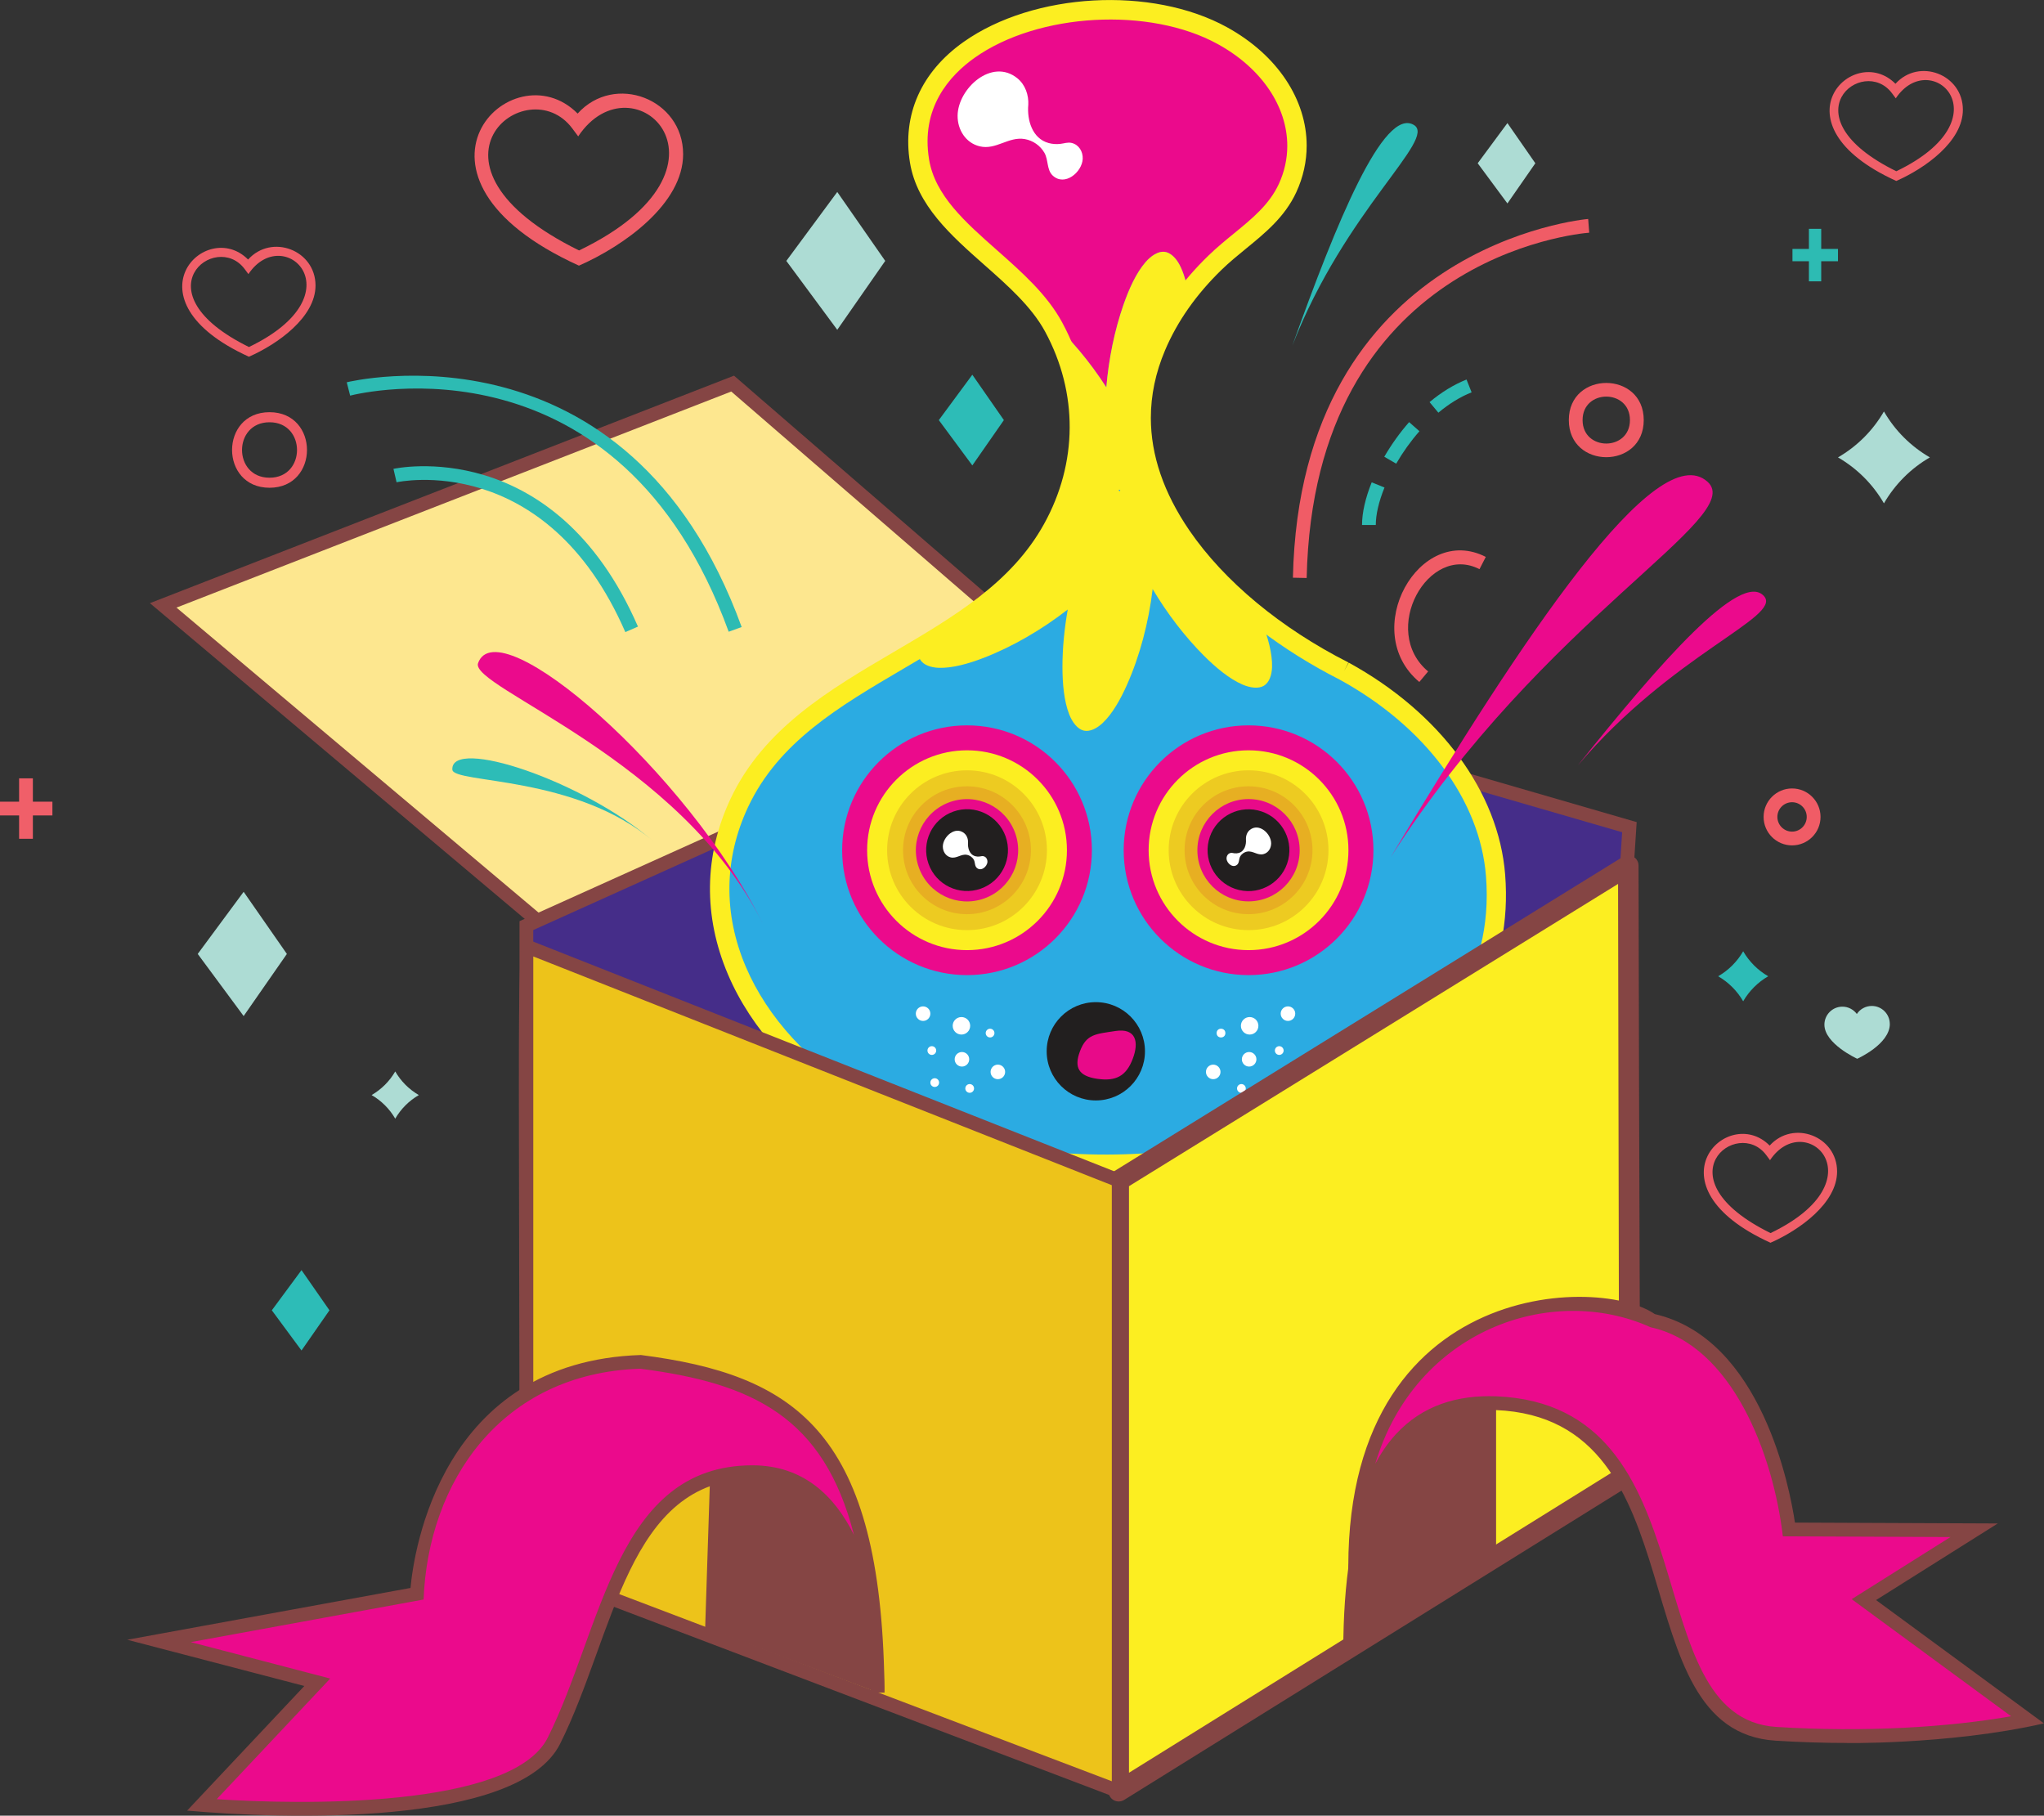
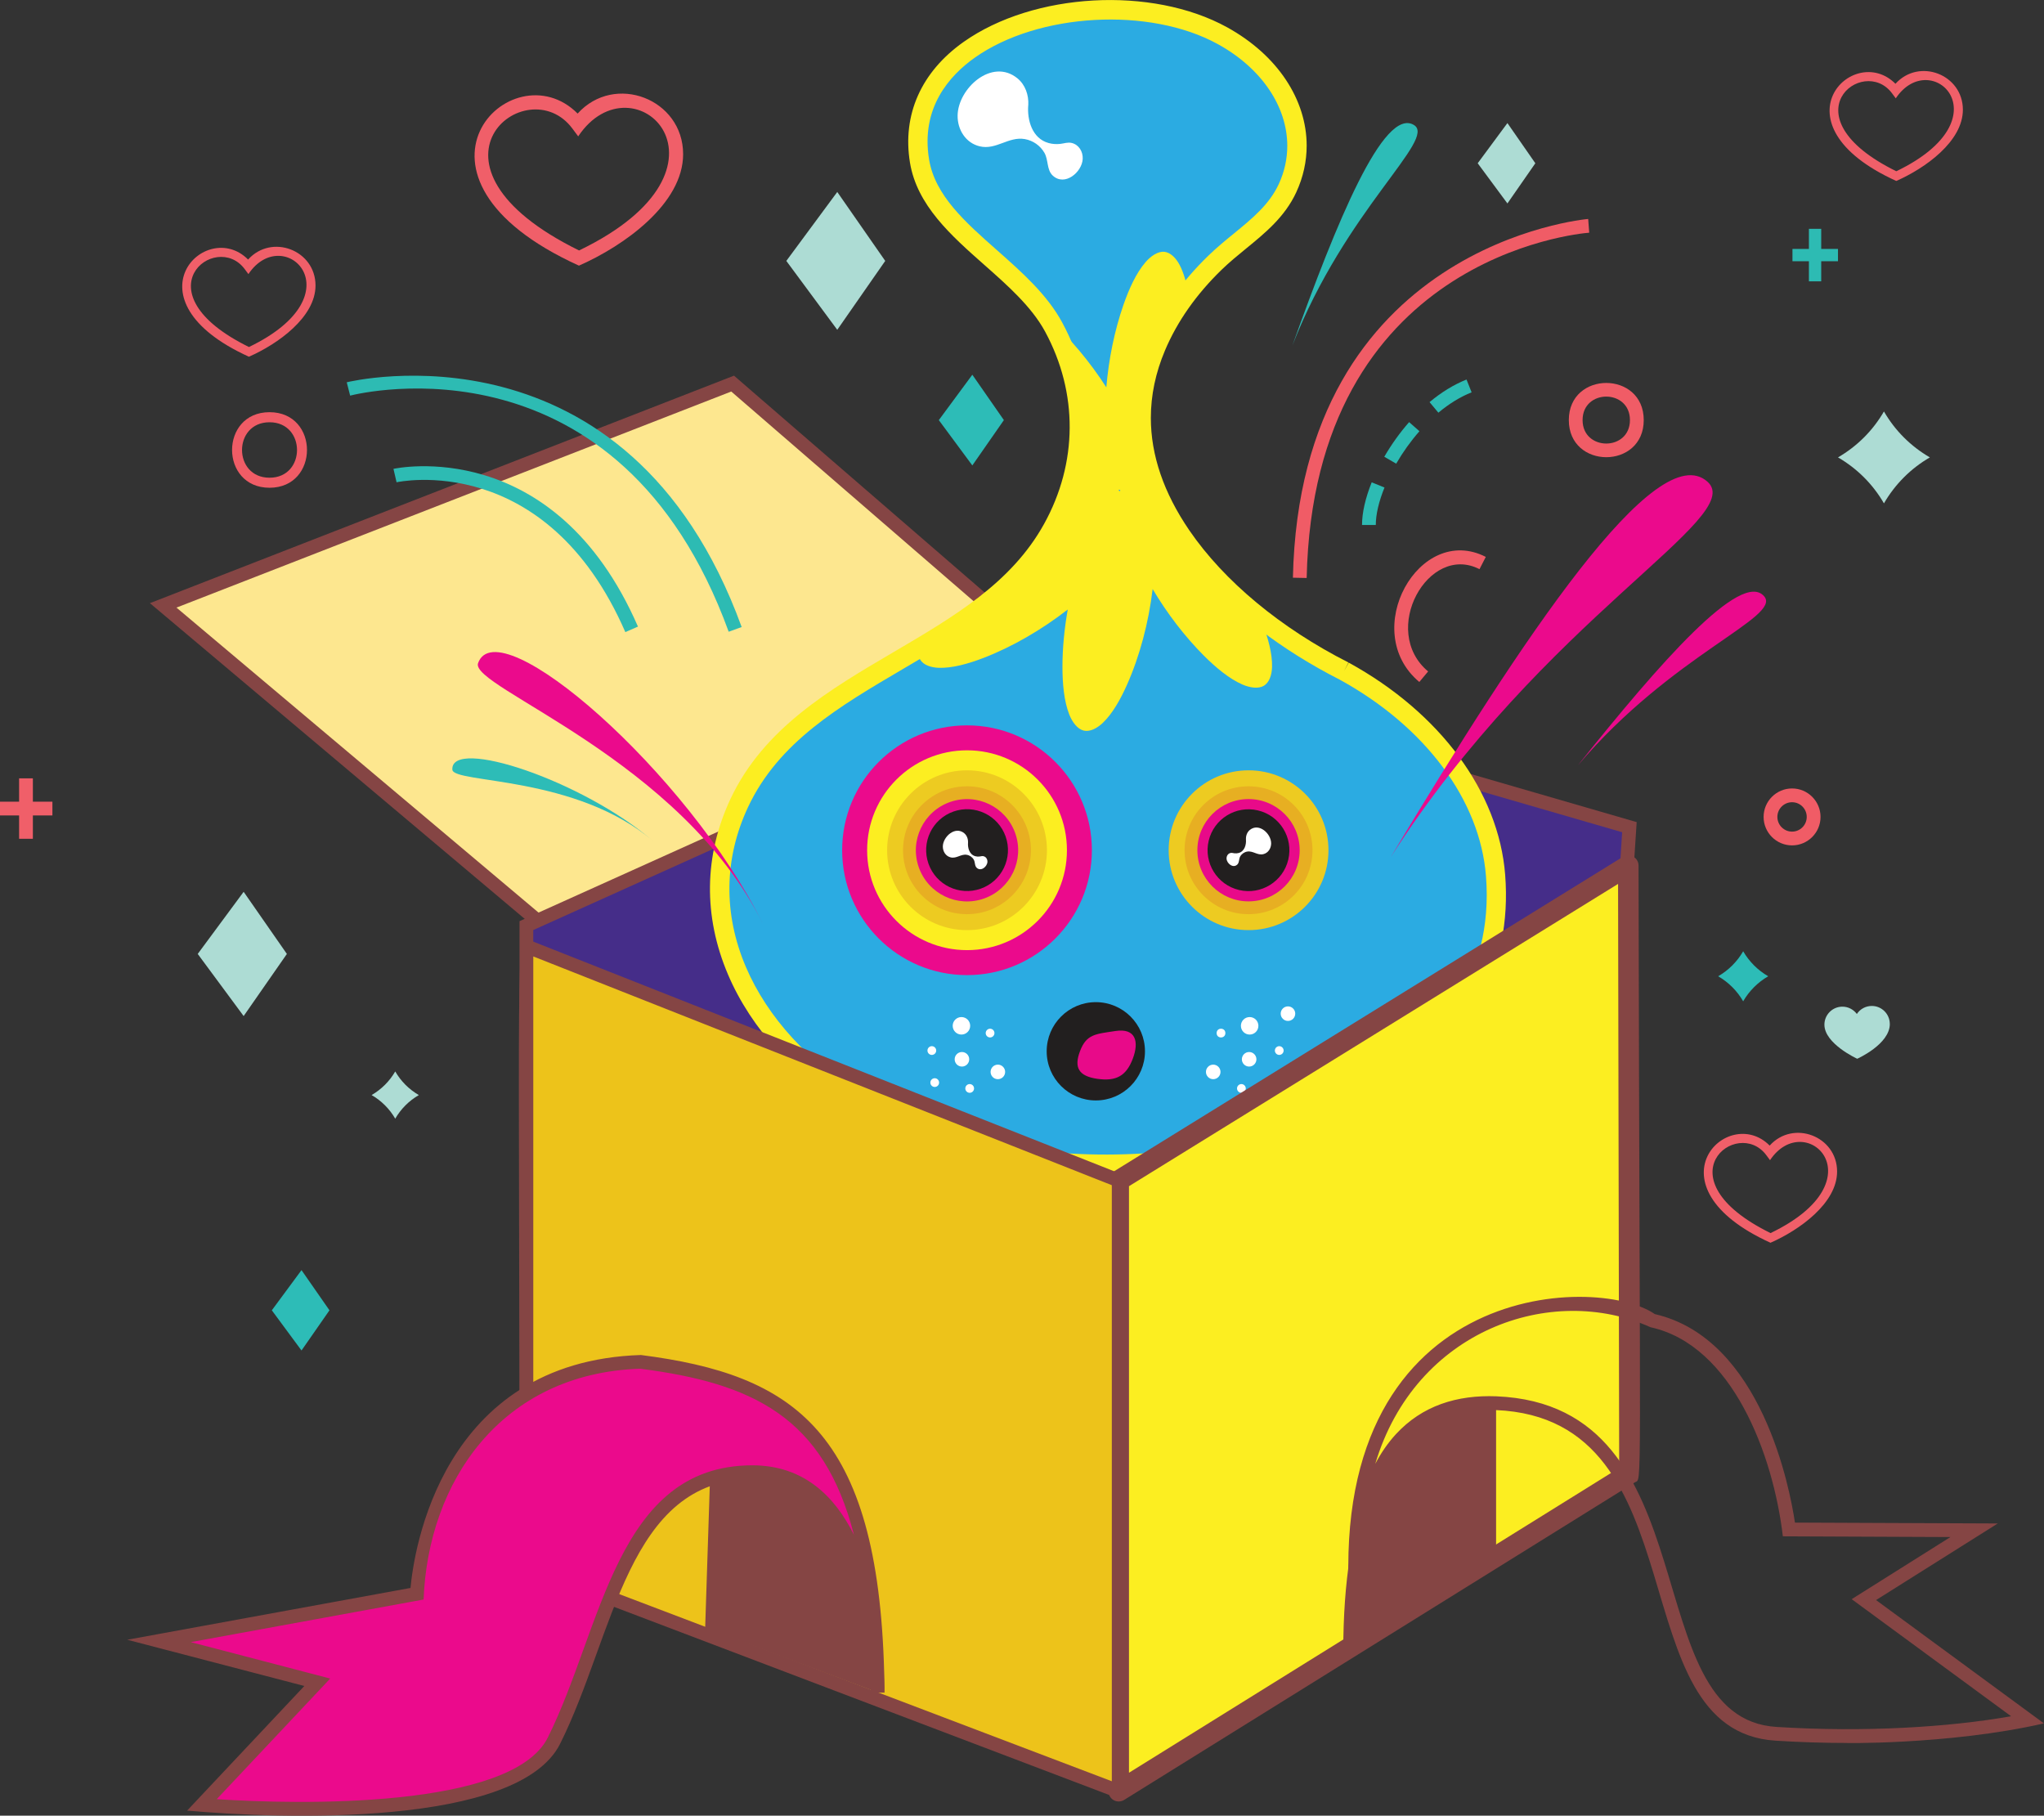
<svg xmlns="http://www.w3.org/2000/svg" id="Layer_2" viewBox="0 0 570.21 506.49">
  <rect x="0" y="0" width="570.21" height="506.49" fill="#333333" stroke="none" />
  <defs>
    <style>.cls-1{fill:#2dbcb7;}.cls-2{fill:#eb0a8c;}.cls-3{fill:#f05c66;}.cls-4{fill:#e7af22;}.cls-5{fill:#2babe2;}.cls-6{fill:#fde78f;}.cls-7{fill:#fcee21;}.cls-8{fill:#edc31a;}.cls-9{fill:#f05f69;}.cls-10{fill:#854544;}.cls-11{fill:#fff;}.cls-12{fill:#addcd4;}.cls-13{fill:#e80a89;}.cls-14{fill:#2dbbb3;}.cls-15{fill:#221f1f;}.cls-16{fill:#452d89;}.cls-17{fill:#edcb21;}</style>
  </defs>
  <g id="Layer_1-2">
    <polygon class="cls-6" points="45.53 168.87 204.37 107 300.83 190.44 151.46 258.1 45.53 168.87" />
    <path class="cls-10" d="M203.99,109.21l93.31,80.72-145.54,65.92-102.53-86.36,154.75-60.27M204.76,104.79l-162.94,63.46,109.33,92.09,153.21-69.39-99.6-86.16h0Z" />
    <polygon class="cls-16" points="146.85 258.2 304.36 187.19 454.56 230.74 445.49 370.28 315.93 427.28 146.85 332.49 146.85 258.2" />
    <path class="cls-10" d="M315.82,429.42c-1.36-.76-169.53-95.04-170.89-95.8v-76.66l159.29-71.81,152.36,44.18-9.25,142.24c-1.75.77-129.76,57.08-131.51,57.86ZM148.77,331.37l167.26,93.76,127.61-56.14,8.89-136.84-148.03-42.92-155.74,70.21v71.93Z" />
    <path class="cls-5" d="M374.97,187.2c-35.06-17.77-68.48-52.65-52.43-90.54,3.65-8.62,9.35-16.54,16.42-23.4,7.26-7.04,16.01-11.69,20.21-20.76,7.53-16.26-1.68-33.49-18.16-42.56-30.9-17-90.78-3.26-84.5,34.97,3.15,19.14,28.05,28.98,37.42,46.31,9.63,17.81,9.5,38.51-.31,56.23-19.47,35.18-70.14,39.78-87.38,76.52-14.83,31.59,1.98,65.28,33.37,83.98,60.8,36.22,183.64,13.41,177.6-63.78-1.87-23.84-19.26-44.38-42.25-56.98" />
-     <path class="cls-2" d="M292.58,88.96h0c5.94,5.37,11.51,12.03,16.05,19.1.66-7.84,2.28-15.79,4.75-22.93,1.54-4.45,3.54-8.92,6.18-11.98,1.53-1.78,3.52-3.08,5.26-2.9,1.71.18,3.26,1.74,4.27,3.69,1.14,2.16,1.88,4.86,2.36,7.7-.56.73-1.11,1.46-1.64,2.21,2.69-3.74,5.76-7.28,9.15-10.57,7.26-7.04,16.01-11.69,20.21-20.76,7.53-16.26-1.68-33.49-18.16-42.56-30.9-17-90.78-3.26-84.5,34.97,3,18.29,25.85,28.09,36.06,44.04Z" />
    <path class="cls-2" d="M304.6,237.17c0,19.24-15.6,34.84-34.83,34.84s-34.84-15.6-34.84-34.84,15.6-34.83,34.84-34.83,34.83,15.59,34.83,34.83Z" />
    <path class="cls-7" d="M297.64,237.17c0,15.39-12.48,27.87-27.87,27.87s-27.87-12.48-27.87-27.87,12.48-27.87,27.87-27.87,27.87,12.48,27.87,27.87Z" />
    <path class="cls-17" d="M292.06,237.17c0,12.31-9.98,22.29-22.29,22.29s-22.29-9.98-22.29-22.29,9.98-22.29,22.29-22.29,22.29,9.98,22.29,22.29Z" />
    <path class="cls-4" d="M287.6,237.17c0,9.85-7.99,17.84-17.84,17.84s-17.84-7.98-17.84-17.84,7.99-17.83,17.84-17.83,17.84,7.98,17.84,17.83Z" />
    <circle class="cls-13" cx="269.77" cy="237.17" r="14.27" transform="translate(-63.56 103.32) rotate(-19.44)" />
    <circle class="cls-15" cx="269.77" cy="237.17" r="11.41" transform="translate(-63.5 103.16) rotate(-19.42)" />
-     <path class="cls-2" d="M383.14,237.17c0,19.24-15.6,34.84-34.83,34.84s-34.84-15.6-34.84-34.84,15.6-34.83,34.84-34.83,34.83,15.59,34.83,34.83Z" />
-     <path class="cls-7" d="M376.17,237.17c0,15.39-12.48,27.87-27.87,27.87s-27.87-12.48-27.87-27.87,12.48-27.87,27.87-27.87,27.87,12.48,27.87,27.87Z" />
    <path class="cls-17" d="M370.6,237.17c0,12.31-9.98,22.29-22.29,22.29s-22.29-9.98-22.29-22.29,9.98-22.29,22.29-22.29,22.29,9.98,22.29,22.29Z" />
    <path class="cls-4" d="M366.14,237.17c0,9.85-7.99,17.84-17.84,17.84s-17.84-7.98-17.84-17.84,7.98-17.83,17.84-17.83,17.84,7.98,17.84,17.83Z" />
    <path class="cls-13" d="M362.57,237.17c0,7.88-6.39,14.27-14.27,14.27s-14.27-6.39-14.27-14.27,6.39-14.27,14.27-14.27,14.27,6.39,14.27,14.27Z" />
    <circle class="cls-15" cx="348.3" cy="237.17" r="11.41" transform="translate(37.45 521.67) rotate(-76.72)" />
    <path class="cls-11" d="M347.58,234.16c.12,1.48-.38,3.33-2.03,3.78-.37.1-.77.13-1.15.09-.4-.04-.74-.19-1.14-.09-.72.17-1.12.87-1.09,1.58.06,1.33,1.8,2.78,2.99,1.65.6-.56.41-1.54.81-2.25.41-.72,1.13-1.23,1.95-1.37,1.63-.28,2.85,1.11,4.49.72,1.4-.33,2.21-1.66,2.2-3.05-.03-2.69-3.4-5.78-5.95-3.71-.78.64-1.13,1.66-1.08,2.65" />
    <path class="cls-11" d="M270.05,235.06c-.12,1.48.38,3.33,2.03,3.78.37.1.77.13,1.15.09.4-.04.74-.19,1.14-.09.72.17,1.12.87,1.09,1.58-.06,1.33-1.8,2.78-2.99,1.65-.6-.56-.41-1.54-.81-2.25-.41-.72-1.13-1.23-1.95-1.37-1.63-.28-2.85,1.11-4.49.72-1.4-.33-2.21-1.66-2.2-3.05.03-2.69,3.4-5.78,5.95-3.71.78.64,1.13,1.66,1.08,2.65" />
    <path class="cls-11" d="M286.85,29.3c-.35,4.15,1.06,9.33,5.68,10.6,1.05.29,2.16.36,3.24.24,1.11-.12,2.08-.53,3.21-.26,2.02.49,3.15,2.44,3.06,4.44-.18,3.74-5.05,7.79-8.39,4.63-1.67-1.58-1.16-4.33-2.28-6.3-1.16-2.03-3.17-3.44-5.47-3.85-4.56-.8-8.01,3.11-12.59,2.02-3.94-.94-6.21-4.66-6.17-8.56.08-7.56,9.55-16.22,16.69-10.41,2.2,1.8,3.17,4.66,3.03,7.44" />
    <path class="cls-7" d="M321.55,164.32c4.02,6.77,8.94,13.21,14.28,18.56,3.33,3.33,7.09,6.48,10.79,8.08,2.16.93,4.5,1.23,6,.31,1.47-.91,2.17-2.99,2.24-5.18.12-3.76-1.14-8.22-2.75-12.43-.17-.43-.35-.86-.52-1.29-24.45-19.17-41.41-46.55-29.06-75.71,2.25-5.31,5.28-10.34,8.92-15.03-.49-2.85-1.23-5.54-2.36-7.7-1.02-1.95-2.56-3.51-4.27-3.69-1.74-.18-3.73,1.12-5.26,2.9-2.64,3.06-4.64,7.53-6.18,11.98-2.48,7.15-4.09,15.09-4.75,22.93-4.54-7.07-10.1-13.73-16.05-19.1.48.75.94,1.51,1.36,2.28,9.48,17.54,9.49,37.88.12,55.43.45,0,.89.02,1.34.02.36,0,.73,0,1.09-.01-1.06.41-2.12.86-3.18,1.33-8.43,14.84-22.44,24.22-37.07,32.93-.14,1.18-.02,2.29.49,3.12.91,1.47,2.99,2.17,5.18,2.24,3.76.12,8.22-1.13,12.43-2.75,8.04-3.09,16.27-7.87,23.53-13.52-.95,5.36-1.48,10.77-1.48,15.97,0,4.71.43,9.59,1.91,13.35.87,2.18,2.32,4.06,4.02,4.46,1.68.4,3.64-.58,5.25-2.08,2.74-2.58,5.02-6.62,6.84-10.74,3.56-8,6.03-17.38,7.14-26.66ZM312.49,136.91s-.03.03-.05.04c-.05.03-.1.05-.15.08-.09-.14-.17-.28-.27-.42.14.02.28.04.41.06.03.03.06.06.08.09-.01.05-.02.09-.03.14Z" />
    <path class="cls-15" d="M319.41,293.26c0,7.57-6.14,13.71-13.71,13.71s-13.71-6.14-13.71-13.71,6.14-13.71,13.71-13.71,13.71,6.14,13.71,13.71Z" />
    <path class="cls-13" d="M316.01,295.33c-1.81,4.78-4.62,6.37-9.89,5.61-5.14-.74-6.6-3.08-4.83-7.73,1.81-4.78,4.36-4.76,9.89-5.61,5.76-.88,6.59,3.08,4.83,7.73Z" />
    <path class="cls-11" d="M270.38,295.49c0,1.12-.91,2.03-2.03,2.03s-2.03-.91-2.03-2.03.91-2.03,2.03-2.03,2.03.91,2.03,2.03Z" />
    <path class="cls-11" d="M270.65,286.15c0,1.35-1.09,2.44-2.44,2.44s-2.44-1.09-2.44-2.44,1.09-2.44,2.44-2.44,2.44,1.09,2.44,2.44Z" />
    <path class="cls-11" d="M261.17,293.05c0,.67-.55,1.22-1.22,1.22s-1.22-.55-1.22-1.22.55-1.22,1.22-1.22,1.22.55,1.22,1.22Z" />
    <path class="cls-11" d="M261.98,301.99c0,.67-.55,1.22-1.22,1.22s-1.22-.55-1.22-1.22.55-1.22,1.22-1.22,1.22.55,1.22,1.22Z" />
    <path class="cls-11" d="M271.73,303.62c0,.67-.55,1.22-1.22,1.22s-1.22-.55-1.22-1.22.55-1.22,1.22-1.22,1.22.55,1.22,1.22Z" />
    <path class="cls-11" d="M277.42,288.18c0,.67-.55,1.22-1.22,1.22s-1.22-.55-1.22-1.22.55-1.22,1.22-1.22,1.22.55,1.22,1.22Z" />
-     <path class="cls-11" d="M259.54,282.76c0,1.12-.91,2.03-2.03,2.03s-2.03-.91-2.03-2.03.91-2.03,2.03-2.03,2.03.91,2.03,2.03Z" />
    <path class="cls-11" d="M280.4,299.01c0,1.12-.91,2.03-2.03,2.03s-2.03-.91-2.03-2.03.91-2.03,2.03-2.03,2.03.91,2.03,2.03Z" />
    <path class="cls-11" d="M346.44,295.49c0,1.12.91,2.03,2.03,2.03s2.03-.91,2.03-2.03-.91-2.03-2.03-2.03-2.03.91-2.03,2.03Z" />
    <path class="cls-11" d="M346.17,286.15c0,1.35,1.09,2.44,2.44,2.44s2.44-1.09,2.44-2.44-1.09-2.44-2.44-2.44-2.44,1.09-2.44,2.44Z" />
    <path class="cls-11" d="M355.65,293.05c0,.67.55,1.22,1.22,1.22s1.22-.55,1.22-1.22-.55-1.22-1.22-1.22-1.22.55-1.22,1.22Z" />
    <path class="cls-11" d="M354.84,301.99c0,.67.55,1.22,1.22,1.22s1.22-.55,1.22-1.22-.55-1.22-1.22-1.22-1.22.55-1.22,1.22Z" />
    <path class="cls-11" d="M345.09,303.62c0,.67.55,1.22,1.22,1.22s1.22-.55,1.22-1.22-.55-1.22-1.22-1.22-1.22.55-1.22,1.22Z" />
    <circle class="cls-11" cx="340.62" cy="288.18" r="1.22" />
    <path class="cls-11" d="M357.27,282.76c0,1.12.91,2.03,2.03,2.03s2.03-.91,2.03-2.03-.91-2.03-2.03-2.03-2.03.91-2.03,2.03Z" />
    <path class="cls-11" d="M336.42,299.01c0,1.12.91,2.03,2.03,2.03s2.03-.91,2.03-2.03-.91-2.03-2.03-2.03-2.03.91-2.03,2.03Z" />
    <path class="cls-7" d="M268.82,11.69c-11.84,8.37-17.16,20.33-14.97,33.67,1.96,11.93,11.5,20.36,20.72,28.51,6.5,5.74,13.22,11.68,16.99,18.65,9.23,17.07,9.12,36.62-.3,53.64-9.1,16.44-25.11,25.84-42.06,35.79-17.79,10.44-36.18,21.24-45.41,40.89-7.4,15.77-7.64,32.72-.69,49.03,6.45,15.12,18.92,28.77,35.12,38.42,40.2,23.95,106.06,22.85,146.8-2.46,24.87-15.45,36.93-37.53,34.87-63.85-1.81-23.04-18.12-45.15-43.64-59.14,0,0-.65,1.18-1.3,2.37.61-1.2,1.22-2.41,1.22-2.41-18.91-9.59-34.67-22.67-44.37-36.84-7.16-10.47-10.75-20.97-10.75-31.39,0-6.32,1.32-12.61,3.96-18.85,3.42-8.08,8.74-15.65,15.82-22.51,2.15-2.08,4.49-4,6.76-5.85,5.34-4.36,10.85-8.86,14.02-15.71,1.97-4.25,2.91-8.65,2.91-13.02,0-12.73-8.03-25.22-22.22-33.03-20.99-11.55-53.96-9.71-73.49,4.1ZM241,305.64c-15.22-9.07-26.91-21.82-32.92-35.9-6.34-14.85-6.12-30.28.61-44.62,8.51-18.13,25.39-28.04,43.25-38.53,16.83-9.88,34.23-20.1,44.05-37.83,10.33-18.66,10.45-40.1.32-58.82-4.22-7.81-11.31-14.07-18.16-20.13-8.91-7.87-17.32-15.31-18.97-25.34-2.36-14.34,5.64-23.36,12.76-28.39,17.71-12.52,48.75-14.25,67.78-3.78,12.37,6.8,19.39,17.56,19.39,28.39,0,3.59-.77,7.2-2.38,10.67-2.65,5.72-7.45,9.64-12.54,13.8-2.36,1.92-4.79,3.92-7.1,6.16-7.6,7.36-13.33,15.53-17.03,24.28-2.95,6.97-4.3,13.9-4.3,20.68,0,30.13,26.67,57.41,57.92,73.28h0c23.92,13.11,39.19,33.61,40.86,54.83.14,1.79.21,3.55.21,5.26,0,27.41-17.42,44.19-32.55,53.59-18.76,11.66-43.89,18.33-70.74,18.8-26.89.47-51.91-5.35-70.45-16.4Z" />
    <polygon class="cls-7" points="312.08 499.66 312.08 329.3 454.24 241.44 454.56 411.07 312.08 499.66" />
    <path class="cls-10" d="M312.08,502.52c-.48,0-.96-.12-1.39-.36-.91-.51-1.47-1.46-1.47-2.5,0-181.26-.75-171.49,1.36-172.8l142.15-87.85c1.91-1.17,4.36.2,4.37,2.43.34,180.48,1.07,170.74-1.03,172.06l-142.47,88.59c-.46.28-.99.43-1.51.43ZM314.95,330.89v163.62l136.75-85.03-.31-162.91-136.44,84.32Z" />
    <polygon class="cls-8" points="146.85 263.97 312.08 329.3 312.08 499.66 146.85 436.89 146.85 263.97" />
    <path class="cls-10" d="M312.08,501.58c-.23,0-.46-.04-.68-.12l-165.23-62.77c-.75-.29-1.24-1-1.24-1.8,0-173.97-1.22-176.23,2.63-174.7l165.23,65.32c.73.29,1.21,1,1.21,1.79v170.36c0,.63-.31,1.22-.83,1.58-.33.23-.71.34-1.09.34ZM148.77,435.57l161.39,61.31v-166.27l-161.39-63.81v168.77Z" />
    <path class="cls-2" d="M244.84,472.12s1.78-74.09-46.77-59.56c-25.07,7.51-30.72,47.39-43.53,73.01-12.81,25.61-98.22,17.93-98.22,17.93l32.2-34.23-44.14-11.53,71.94-13.16s2.31-62.77,62.53-64.69c44.85,5.77,65.35,23.7,65.99,92.22Z" />
    <path class="cls-10" d="M52.21,505.06l32.69-34.75-49.39-12.9,79.01-14.45c.9-9.85,8.36-63.2,64.27-64.98,42.76,5.48,66.1,21.2,67.87,88.57.15,3.48.1,5.62.1,5.62l-3.84-.03c-.02-1.86-.05-3.68-.1-5.46-.7-16.27-5.32-54.08-32.91-54.08-34.89,0-38.45,43.43-53.66,73.84-11.69,23.37-77.98,20.97-104.04,18.63ZM60.47,501.88c22.35,1.49,82.33,2.84,92.34-17.17,15.22-30.44,19.03-75.96,57.09-75.96,14.2,0,22.95,8.52,28.33,19.42-8.42-32.92-28.24-42.33-59.64-46.37-38.88,1.28-59.18,31.63-60.42,64.39l-64.94,11.88,38.89,10.16-31.66,33.65Z" />
    <path class="cls-10" d="M244.84,472.12l-48.12-18.08,1.35-41.48s48.51-16.4,46.77,59.56Z" />
-     <path class="cls-2" d="M378.57,449.14s-5.73-59.55,38.79-57.72c59.11,2.44,36.1,89.58,78.08,92.23,41.99,2.65,70.25-3.84,70.25-3.84l-45.74-33.59,30.75-19.35-51.65-.22s-5.99-51.24-38.21-58.28c-14.83-10.93-90.09-9.45-82.29,80.77Z" />
    <path class="cls-10" d="M515.52,486.2c-6.69,0-13.49-.21-20.2-.64-44.06-2.77-20.4-89.85-78.04-92.22-29.42-1.38-39.05,27.45-36.82,55.34l-3.81.64c-7.48-91.94,68.49-94.16,85-82.75,29.87,6.87,37.72,48.99,39.08,58.16l56.59.24-33.96,21.37,46.84,34.4c-26.93,6.18-58.41,5.46-54.69,5.46ZM417.44,389.5c60.54,2.5,38.25,89.72,78.13,92.23,24.76,1.55,48.07.07,65.46-2.98l-44.47-32.66,27.55-17.33-46.75-.2c-2.69-22.82-14.12-53.34-36.9-58.32-27.61-12.46-65.66.71-76.81,38.11,1.57-2.98,3.47-5.79,5.77-8.29,7.36-7.97,17.04-10.98,28.02-10.56Z" />
    <path class="cls-10" d="M374.73,460.67l42.63-25.59v-43.66s-42.66-11.53-42.63,69.25Z" />
    <rect class="cls-9" x="5.33" y="217.12" width="3.84" height="16.86" />
    <rect class="cls-9" y="223.63" width="14.62" height="3.84" />
    <polygon class="cls-12" points="67.97 248.77 55.16 266.1 67.97 283.43 80.03 266.1 67.97 248.77" />
    <polygon class="cls-12" points="420.52 34.33 412.23 45.54 420.52 56.75 428.31 45.54 420.52 34.33" />
    <polygon class="cls-1" points="84.11 354.3 75.83 365.51 84.11 376.72 91.91 365.51 84.11 354.3" />
    <polygon class="cls-12" points="233.57 53.55 219.36 72.78 233.57 92 246.95 72.78 233.57 53.55" />
    <polygon class="cls-1" points="271.25 104.53 261.9 117.19 271.25 129.83 280.05 117.19 271.25 104.53" />
    <path class="cls-2" d="M387.95,239.13c36.82-61.33,74.23-117.62,88.43-104.71,10.96,9.97-45.62,37.84-88.43,104.71Z" />
    <path class="cls-2" d="M440.15,213.53c22.86-28.64,45.68-54.69,52.01-47.17,4.89,5.81-25.73,16.12-52.01,47.17Z" />
    <path class="cls-1" d="M360.54,96.36c12.33-34.51,25.47-66.55,33.89-61.5,6.51,3.91-19.11,23.6-33.89,61.5Z" />
    <path class="cls-2" d="M212.89,257.82c-22.87-46.18-81.92-66.09-79.53-72.82,5.54-15.58,58.48,30.32,79.53,72.82Z" />
    <path class="cls-1" d="M182.43,234.82c-21.59-18.68-56.02-16.18-56.24-20.13-.51-9.15,36.37,2.94,56.24,20.13Z" />
    <path class="cls-14" d="M203.28,176.22c-30.55-83.94-102.56-66.64-105.6-65.86l-.95-3.72c.78-.2,78.41-19.01,110.17,68.27l-3.61,1.31Z" />
    <path class="cls-3" d="M364.52,161.23l-3.84-.08c2.01-92.86,81.57-100.01,82.37-100.07l.29,3.83c-3.14.24-76.89,7.01-78.82,96.32Z" />
    <path class="cls-14" d="M174.45,176.33c-22.16-50.85-63.41-41.89-63.82-41.8l-.87-3.74c.44-.11,44.79-9.75,68.21,44l-3.52,1.53Z" />
    <path class="cls-3" d="M437.65,117.18c0-13.81,20.9-13.81,20.9,0s-20.9,13.81-20.9,0ZM441.49,117.18c0,8.73,13.21,8.73,13.21,0s-13.21-8.73-13.21,0Z" />
    <path class="cls-3" d="M499.93,235.82c-4.38,0-7.94-3.56-7.94-7.94s3.56-7.94,7.94-7.94,7.94,3.56,7.94,7.94-3.56,7.94-7.94,7.94ZM499.93,223.78c-2.26,0-4.1,1.84-4.1,4.1s1.84,4.1,4.1,4.1,4.09-1.84,4.09-4.1-1.83-4.1-4.09-4.1Z" />
    <path class="cls-3" d="M75.19,136.06c-13.93,0-13.94-21.08,0-21.08s13.93,21.08,0,21.08ZM75.19,117.79c-10.23,0-10.23,15.47,0,15.47s10.22-15.47,0-15.47Z" />
    <path class="cls-12" d="M110.26,298.88c-1.59,2.74-3.85,4.99-6.59,6.59,2.73,1.58,5,3.84,6.59,6.58,1.59-2.74,3.85-5,6.58-6.58-2.74-1.59-5-3.85-6.58-6.59Z" />
    <path class="cls-1" d="M486.29,265.36c-1.68,2.9-4.08,5.29-6.98,6.97,2.9,1.68,5.3,4.08,6.98,6.98,1.68-2.9,4.08-5.29,6.98-6.98-2.9-1.68-5.29-4.07-6.98-6.97Z" />
    <path class="cls-12" d="M525.56,114.78c-3.09,5.33-7.49,9.72-12.82,12.81,5.33,3.09,9.73,7.48,12.82,12.82,3.09-5.33,7.48-9.73,12.81-12.82-5.33-3.09-9.73-7.48-12.81-12.81Z" />
    <path class="cls-14" d="M383.8,146.45h-3.84c0-3.4.93-7.51,2.7-11.9l3.57,1.44c-1.59,3.93-2.43,7.55-2.43,10.46ZM389.49,129.34l-3.32-1.93c2.02-3.47,4.35-6.72,6.93-9.66l2.88,2.54c-2.42,2.75-4.6,5.8-6.49,9.05ZM401.26,115.12l-2.46-2.95c3.32-2.78,6.8-4.9,10.31-6.3l1.42,3.57c-3.14,1.25-6.26,3.16-9.27,5.68Z" />
    <rect class="cls-14" x="504.63" y="63.83" width="3.43" height="14.65" />
    <rect class="cls-14" x="500.04" y="69.44" width="12.7" height="3.43" />
    <path class="cls-9" d="M161.5,74.1c-54.82-24.92-18.75-60.94-.36-42.42,10.32-11.42,29.43-4.1,29.43,11.33,0,13.82-16.45,25.55-29.06,31.09ZM161.53,69.87c48.05-23.14,15.11-54.78-.23-31.83l-1.63-2.19c-12.63-16.99-46.82,10.08,1.86,34.01Z" />
    <path class="cls-9" d="M529,50.48c-35.04-15.93-11.98-38.95-.23-27.11,6.6-7.3,18.81-2.62,18.81,7.24,0,8.83-10.51,16.33-18.58,19.87ZM529.01,47.77c30.71-14.79,9.66-35.01-.15-20.34l-1.04-1.4c-8.07-10.86-29.92,6.44,1.19,21.74Z" />
    <path class="cls-9" d="M493.91,346.67c-35.04-15.93-11.98-38.95-.23-27.11,6.6-7.3,18.81-2.62,18.81,7.24,0,8.83-10.51,16.33-18.58,19.87ZM493.93,343.97c30.71-14.79,9.66-35.01-.15-20.34l-1.04-1.4c-8.07-10.86-29.92,6.44,1.19,21.74Z" />
    <path class="cls-9" d="M69.44,99.51c-35.04-15.93-11.98-38.95-.23-27.11,6.6-7.3,18.81-2.62,18.81,7.24,0,8.83-10.51,16.33-18.58,19.87ZM69.45,96.8c30.71-14.79,9.66-35.01-.15-20.34l-1.04-1.4c-8.07-10.86-29.92,6.44,1.19,21.74Z" />
    <path class="cls-12" d="M527.19,285.63c0-2.77-2.25-5.02-5.02-5.02-1.74,0-3.28.89-4.17,2.24-.92-1.23-2.38-2.04-4.03-2.04-2.77,0-5.02,2.25-5.02,5.02,0,5.34,9.15,9.51,9.15,9.51,0,0,9.1-4.02,9.1-9.72Z" />
    <path class="cls-3" d="M395.94,190.24c-16.93-14.2-.03-44.41,18.55-34.89l-1.76,3.42c-14.27-7.33-27.91,17.14-14.33,28.53l-2.47,2.95Z" />
  </g>
</svg>